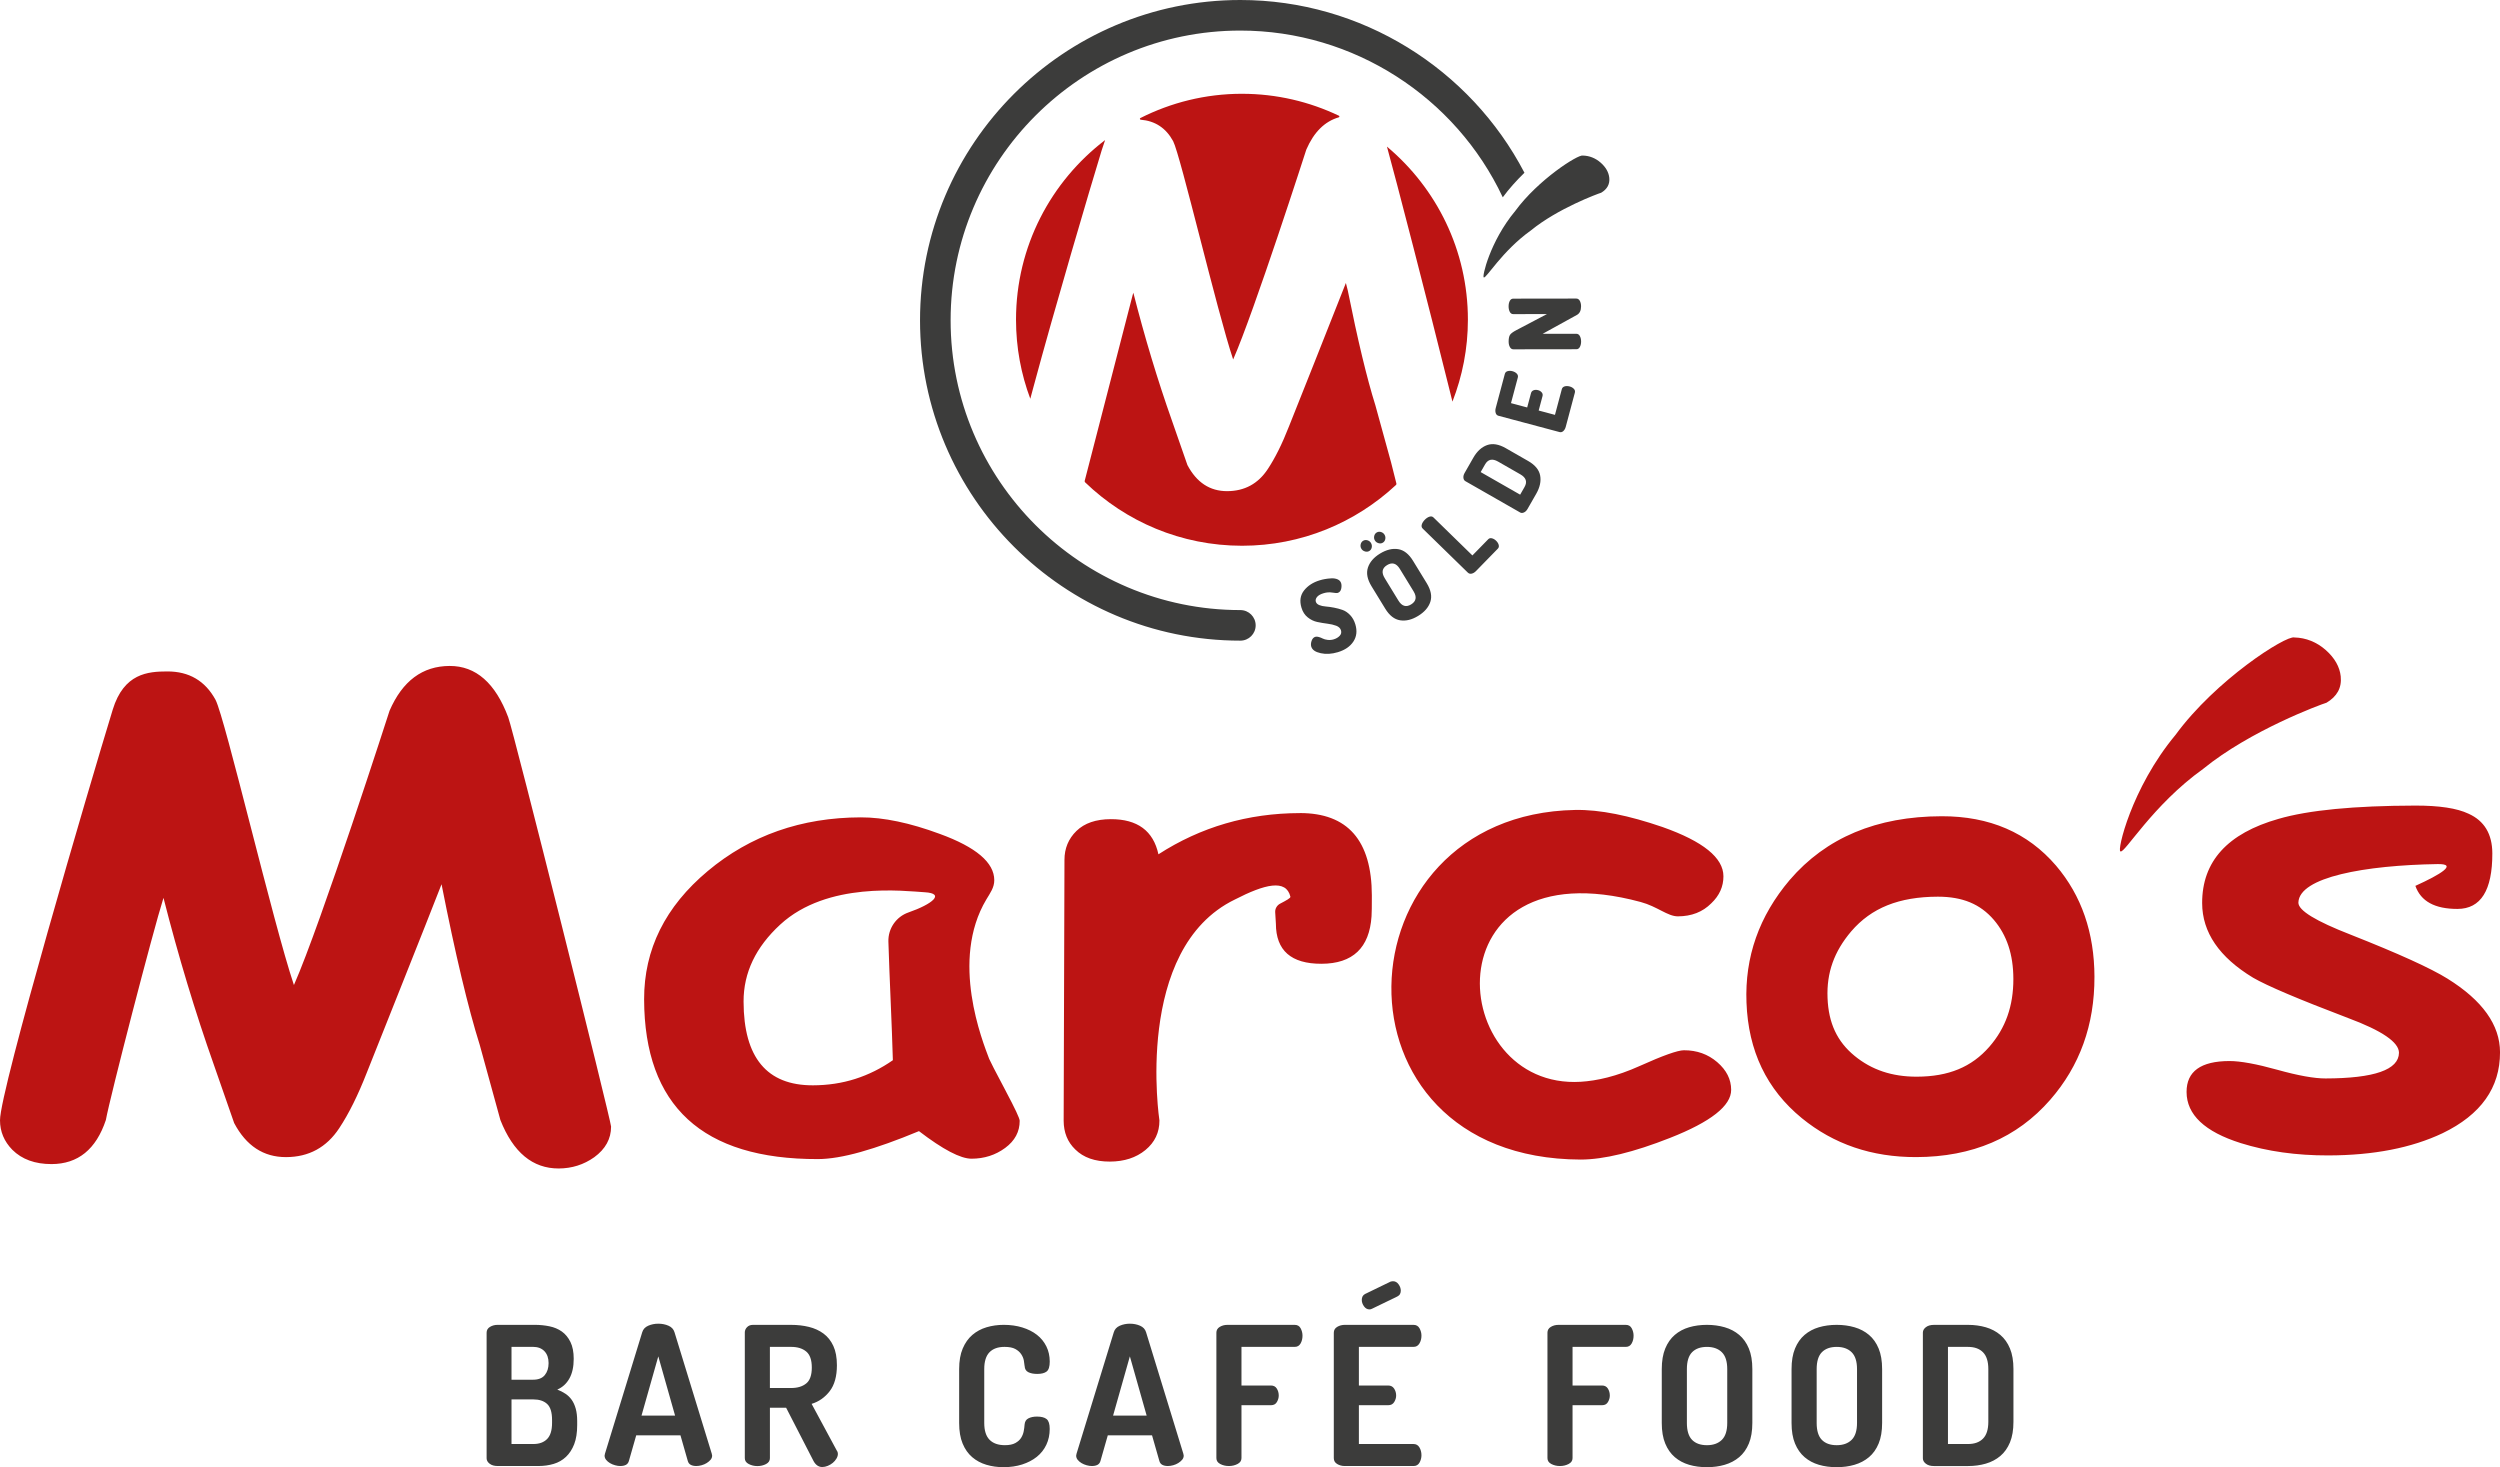
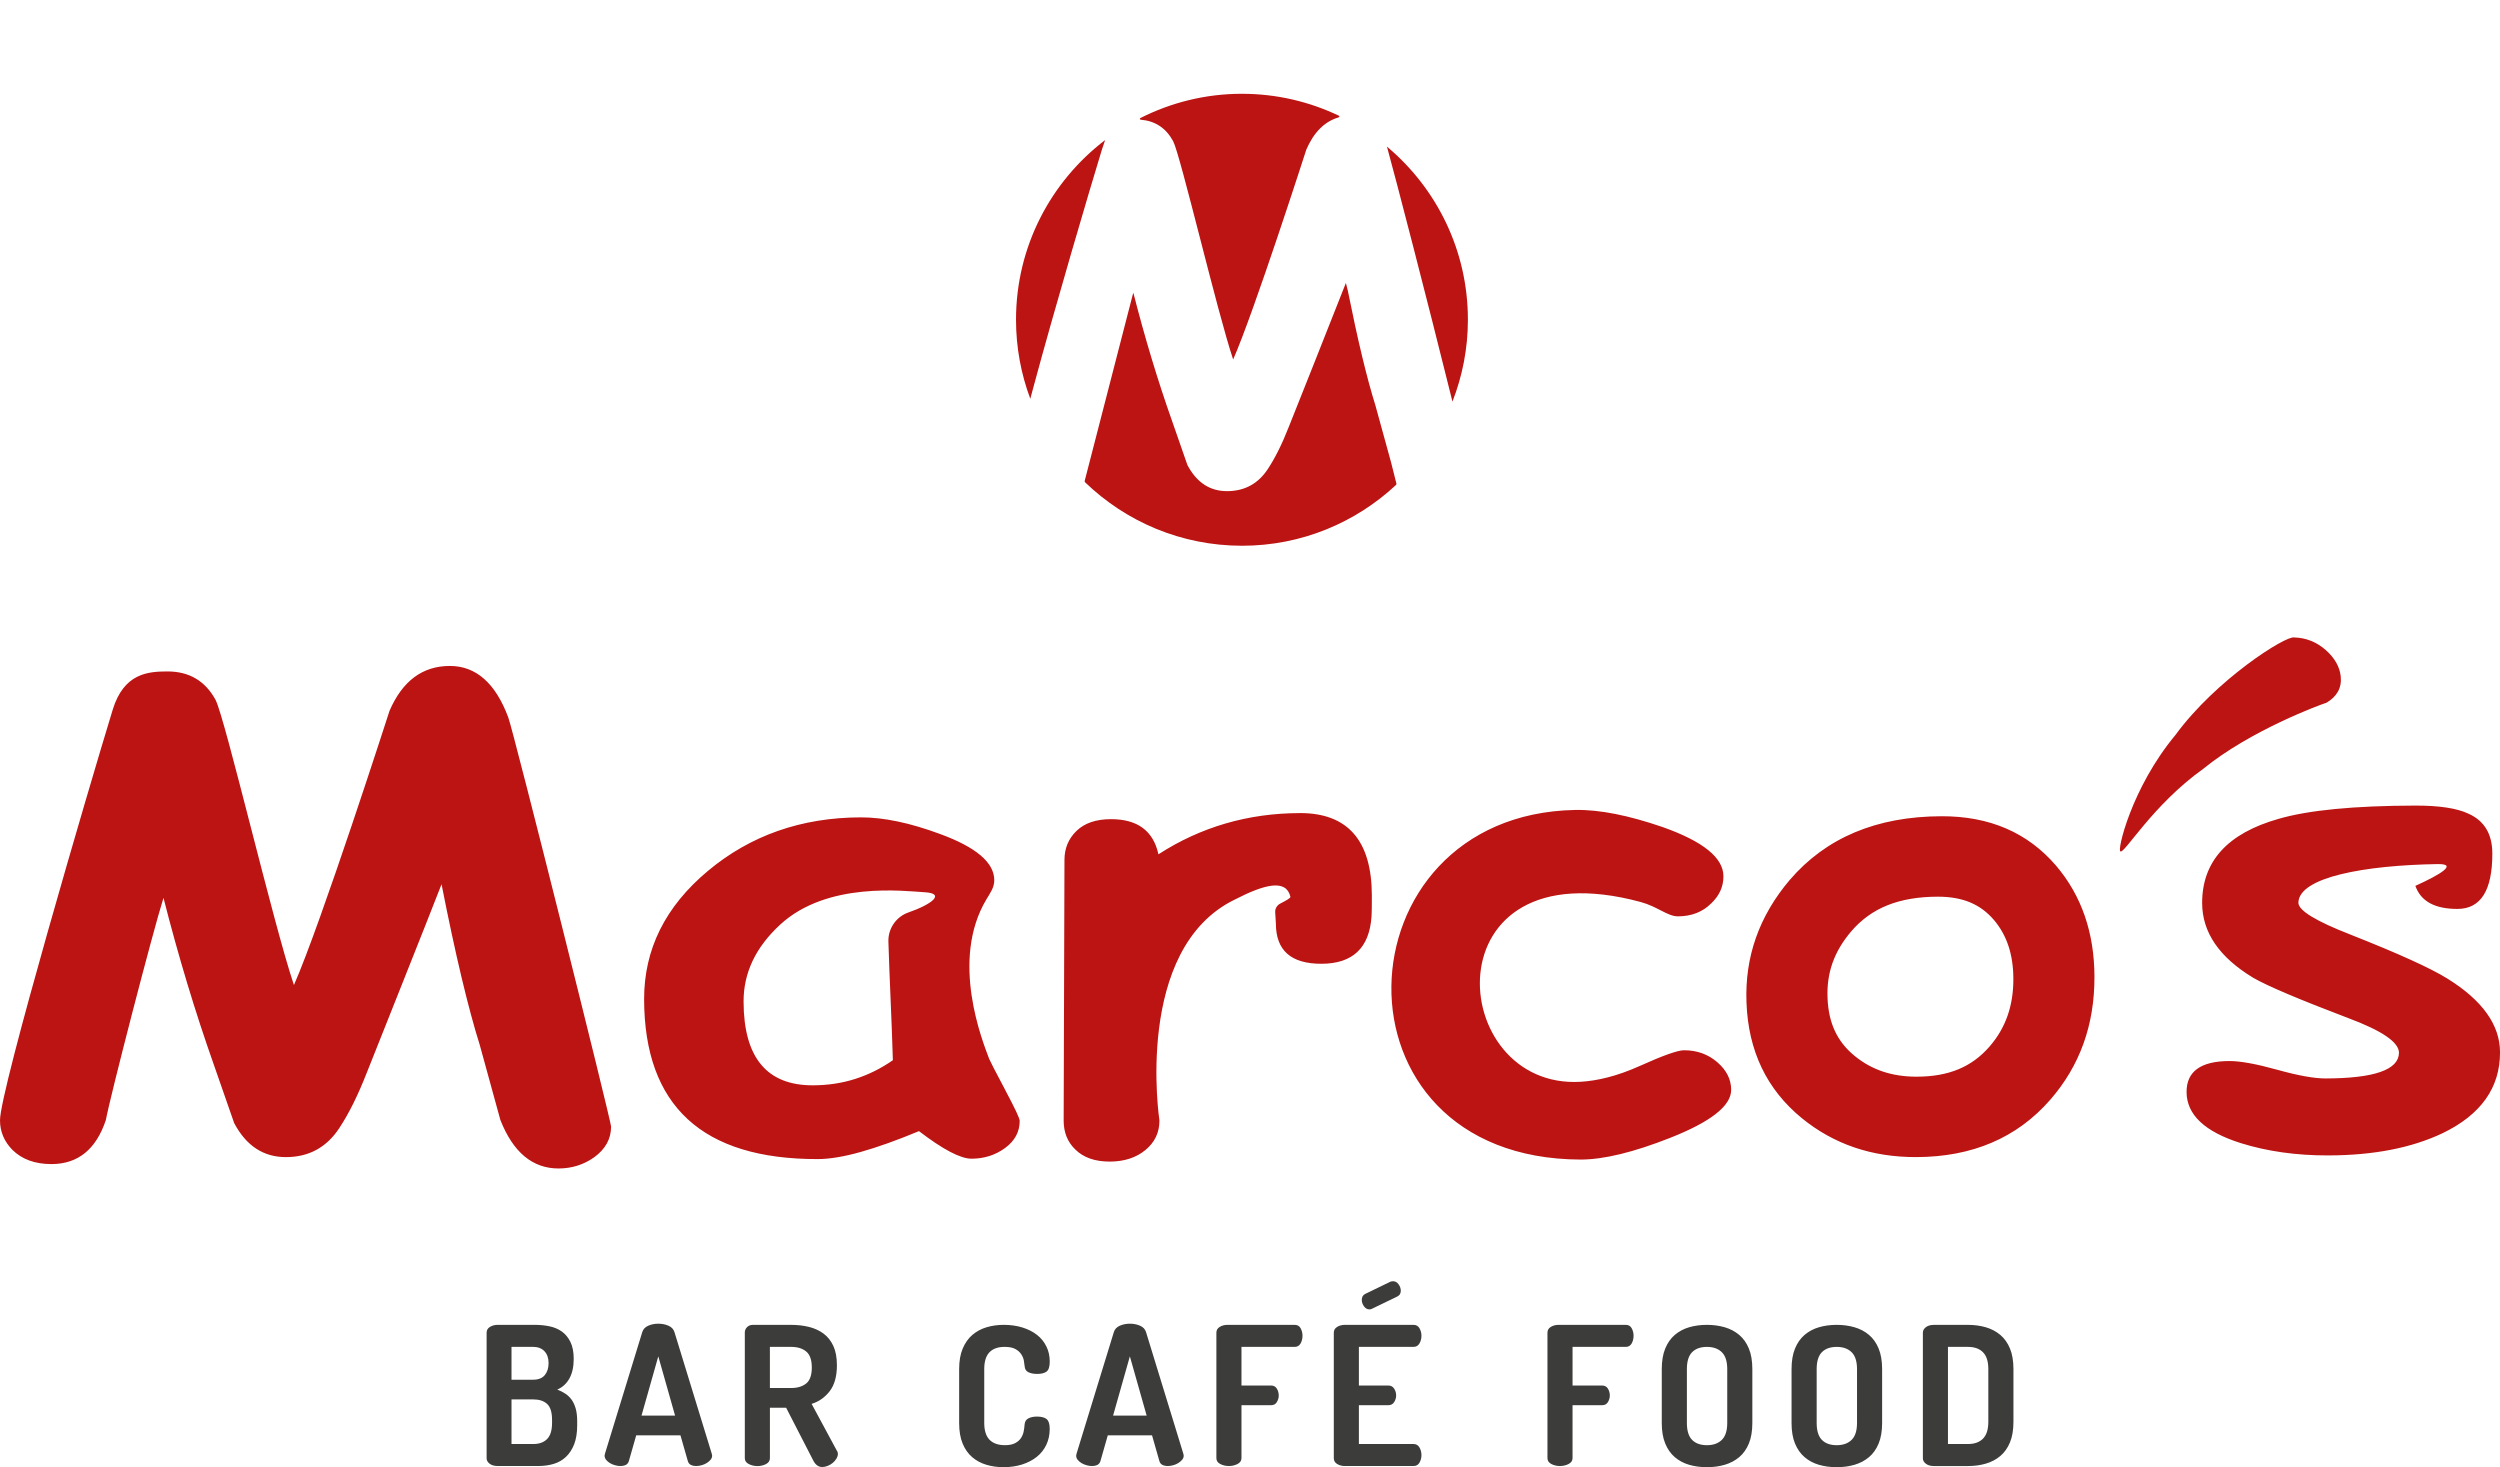
<svg xmlns="http://www.w3.org/2000/svg" id="a" width="170" height="99.769" viewBox="0 0 170 99.769">
  <defs>
    <style>.b{fill:#bc1413;}.c{fill:#3c3c3b;}</style>
  </defs>
  <path class="b" d="M11.117,61.054c-.723,2.286-3.631,13.526-3.919,15.109-.665,1.992-1.894,2.99-3.689,2.995-1.127,.002-2.017-.322-2.671-.973C.281,77.616,.002,76.948,0,76.181c-.005-2.04,6.074-22.723,7.664-27.92,.76-2.485,2.406-2.6,3.711-2.603,1.482-.004,2.575,.639,3.279,1.926,.653,1.24,3.909,15.159,5.333,19.399,1.846-4.184,6.502-18.651,6.502-18.651,.878-2.027,2.241-3.042,4.089-3.047,1.782-.005,3.109,1.161,3.982,3.492,.362,.947,6.992,27.438,6.993,27.83,.001,.833-.38,1.527-1.144,2.085-.715,.507-1.521,.762-2.417,.765-1.776,.004-3.097-1.095-3.966-3.296l-1.399-5.091c-.799-2.544-1.667-6.192-2.602-10.941-.73,1.895-5.083,12.814-5.083,12.814-.6,1.536-1.225,2.794-1.875,3.775-.862,1.307-2.067,1.963-3.616,1.966-1.534,.004-2.709-.768-3.528-2.316l-1.372-3.938c-1.275-3.603-2.419-7.394-3.434-11.374m96.375,17.795c1.568-.004,3.591-.495,6.071-1.474,2.773-1.092,4.159-2.182,4.156-3.268-.001-.713-.318-1.34-.947-1.882-.63-.542-1.384-.811-2.266-.809-.424,.001-1.427,.358-3.008,1.07-1.582,.713-2.92,1.007-4.01,1.073-9.179,.558-10.379-16.13,4.077-12.225,1.142,.309,1.831,.978,2.532,.976,.928-.002,1.685-.298,2.27-.887,.552-.524,.828-1.137,.826-1.84-.003-1.258-1.384-2.373-4.142-3.347-2.269-.778-4.252-1.194-5.948-1.161-16.237,.314-17.197,23.725,.39,23.774m34.929-12.423c.008,3.267-.996,6.054-3.011,8.362-2.26,2.587-5.296,3.883-9.109,3.893-3.016,.008-5.61-.876-7.782-2.651-2.385-1.954-3.638-4.571-3.759-7.855-.122-3.103,.857-5.881,2.937-8.336,2.471-2.88,5.915-4.326,10.332-4.336,3.259-.008,5.853,1.113,7.782,3.361,1.733,2.038,2.603,4.559,2.611,7.564m-5.515,.13c-.004-1.652-.441-2.966-1.325-4.006-.924-1.077-2.128-1.579-3.809-1.579-2.645,.006-4.522,.761-5.893,2.359-1.165,1.374-1.676,2.809-1.609,4.521,.064,1.716,.651,2.972,1.844,3.949,1.162,.95,2.539,1.411,4.209,1.411h.022c2.155-.006,3.72-.652,4.928-2.035,1.104-1.264,1.638-2.775,1.633-4.62m29.525-.009c-1.147-.714-3.341-1.71-6.581-2.99-2.373-.922-3.579-1.652-3.562-2.189,.054-1.734,4.536-2.534,9.461-2.614,1.401-.023,.224,.696-1.506,1.481,.367,1.046,1.318,1.572,2.867,1.568,1.583-.004,2.372-1.264,2.366-3.779-.004-1.314-.544-2.213-1.621-2.697-.784-.372-1.991-.555-3.622-.551-4.158,.01-7.256,.31-9.293,.902-3.471,.986-5.203,2.895-5.196,5.729,.004,1.987,1.158,3.677,3.462,5.072,.947,.552,3.103,1.466,6.466,2.745,2.302,.857,3.454,1.645,3.456,2.361-.015,1.156-1.678,1.738-4.992,1.746-.768,.002-1.863-.195-3.284-.591s-2.508-.594-3.258-.593c-1.944,.005-2.913,.706-2.91,2.103,.004,1.544,1.232,2.703,3.684,3.477,1.798,.564,3.784,.843,5.958,.838,3.071-.007,5.659-.511,7.765-1.51,2.611-1.26,3.914-3.097,3.908-5.508-.005-1.856-1.195-3.524-3.569-5m-98.048,7.628c.635,1.195,.954,1.873,.954,2.034,.002,.744-.327,1.359-.986,1.846-.66,.486-1.422,.731-2.286,.733-.751,.001-1.943-.623-3.577-1.875-1.499,.624-2.819,1.095-3.96,1.416-1.141,.321-2.111,.483-2.91,.485-3.931,.009-6.882-.894-8.852-2.708-1.97-1.815-2.959-4.533-2.968-8.156-.008-3.394,1.435-6.303,4.33-8.725,2.894-2.421,6.362-3.639,10.403-3.648,1.547-.004,3.341,.372,5.38,1.127,2.462,.899,3.695,1.947,3.698,3.143,.001,.502-.273,.866-.539,1.311-2.481,4.154-.251,9.66,.19,10.838,.049,.129,.423,.856,1.125,2.18m-7.976-10.15c-.026-.888,.526-1.692,1.365-1.984,1.617-.562,2.522-1.291,1.106-1.373-1.367-.078-6.624-.754-9.828,2.2-1.654,1.525-2.496,3.258-2.491,5.24,.004,1.9,.4,3.325,1.186,4.272,.786,.95,1.963,1.421,3.531,1.417,1.012-.002,1.971-.147,2.877-.436,.906-.289,1.758-.713,2.558-1.272-.063-2.336-.235-5.722-.304-8.064m98.758-18.041c-.069-.638-.402-1.242-1.02-1.788-.618-.544-1.345-.834-2.134-.853-.566-.158-5.347,2.886-8.077,6.622-3.025,3.63-4.001,7.951-3.746,7.922,.258,.198,2.169-3.137,5.621-5.606,3.214-2.62,7.969-4.373,8.391-4.501,.705-.421,1.05-1.007,.965-1.796m-70.789,9.302c-3.522,.008-6.725,.943-9.606,2.802-.347-1.597-1.427-2.394-3.238-2.39-1.012,.003-1.79,.27-2.336,.801-.545,.531-.817,1.189-.816,1.971,.001,.441-.055,17.733-.055,17.733,.002,.799,.265,1.449,.789,1.954,.556,.553,1.341,.829,2.353,.826,.979-.002,1.786-.266,2.421-.788,.635-.524,.952-1.192,.95-2.008,0,0-1.78-11.673,5.131-15.025,2.031-1.044,3.483-1.408,3.775-.191,.021,.09-.247,.235-.704,.476-.213,.112-.345,.341-.33,.581l.047,.78c.004,1.822,1.037,2.729,3.1,2.724,2.127-.005,3.262-1.082,3.404-3.23,.016-.229,.023-.701,.021-1.416-.009-3.742-1.644-5.61-4.906-5.602" />
  <path class="c" d="M33.089,90.629c0-.175,.076-.309,.23-.401,.153-.092,.326-.138,.519-.138h2.534c.342,0,.672,.033,.992,.099s.599,.184,.841,.355c.24,.17,.435,.407,.584,.709,.149,.302,.223,.685,.223,1.149,0,.543-.099,.989-.296,1.339-.197,.351-.471,.6-.821,.749,.201,.079,.385,.173,.551,.282,.167,.11,.309,.247,.427,.413,.118,.166,.21,.368,.276,.604s.099,.516,.099,.84v.276c0,.516-.068,.949-.203,1.299-.136,.351-.322,.637-.558,.861s-.515,.383-.834,.479c-.32,.096-.663,.145-1.031,.145h-2.784c-.228,0-.409-.052-.545-.158-.136-.105-.204-.227-.204-.367v-8.536Zm1.694,3.191h1.471c.358,0,.624-.105,.794-.316,.17-.21,.256-.481,.256-.814,0-.342-.094-.61-.282-.808-.189-.197-.449-.296-.781-.296h-1.458v2.232Zm1.484,4.373c.402,0,.715-.114,.938-.341s.335-.591,.335-1.09v-.21c0-.517-.112-.878-.335-1.083-.223-.206-.536-.309-.938-.309h-1.484v3.033h1.484Zm5.922,1.497c-.114,0-.234-.017-.361-.052s-.243-.083-.348-.145c-.105-.061-.192-.136-.263-.223s-.105-.184-.105-.289c0-.017,.008-.061,.026-.132l2.534-8.26c.061-.201,.197-.348,.407-.44s.438-.138,.683-.138c.254,0,.486,.046,.696,.138s.346,.238,.407,.44l2.534,8.26c.017,.07,.026,.114,.026,.132,0,.105-.035,.199-.105,.282-.07,.083-.158,.157-.263,.223-.105,.065-.221,.116-.349,.151-.127,.035-.247,.052-.361,.052-.149,0-.274-.026-.374-.079-.101-.053-.169-.14-.203-.263l-.499-1.746h-3.008l-.499,1.746c-.035,.123-.103,.21-.203,.263-.101,.052-.226,.079-.375,.079Zm3.717-3.427l-1.142-4.031-1.142,4.031h2.285Zm4.74-5.647c0-.14,.05-.263,.151-.367,.101-.105,.234-.158,.4-.158h2.6c.429,0,.832,.046,1.208,.138,.376,.092,.707,.243,.992,.453s.508,.491,.67,.841,.243,.788,.243,1.313c0,.753-.164,1.342-.492,1.767-.329,.424-.738,.711-1.228,.86l1.72,3.191c.027,.035,.044,.072,.053,.112,.008,.04,.013,.072,.013,.099,0,.105-.033,.213-.099,.322-.065,.11-.149,.206-.249,.289-.101,.083-.215,.151-.342,.203s-.251,.079-.374,.079-.234-.035-.335-.105c-.101-.07-.186-.171-.256-.302l-1.864-3.624h-1.103v3.428c0,.175-.088,.308-.263,.4-.175,.092-.372,.138-.591,.138-.21,0-.405-.046-.584-.138-.179-.092-.269-.225-.269-.4v-8.536Zm1.707,.972v2.797h1.445c.429,0,.77-.103,1.024-.309,.254-.205,.381-.566,.381-1.083,0-.516-.127-.88-.381-1.09s-.595-.315-1.024-.315h-1.445Zm17.32,1.3c-.009-.105-.026-.23-.052-.375-.026-.144-.085-.287-.178-.426-.092-.14-.225-.258-.4-.355-.175-.096-.42-.144-.735-.144-.446,0-.788,.123-1.025,.367-.236,.245-.354,.626-.354,1.143v3.664c0,.517,.12,.897,.361,1.142,.24,.245,.588,.368,1.044,.368,.298,0,.534-.048,.709-.145s.307-.214,.394-.355c.088-.14,.147-.291,.177-.453,.031-.162,.05-.313,.059-.453,.017-.201,.105-.341,.263-.42,.158-.079,.35-.119,.578-.119,.298,0,.516,.057,.657,.171,.14,.114,.21,.337,.21,.67,0,.394-.077,.753-.23,1.077s-.37,.597-.65,.821c-.28,.223-.613,.396-.998,.519-.385,.122-.805,.183-1.26,.183-.412,0-.801-.054-1.169-.164-.367-.11-.689-.282-.965-.519-.276-.236-.493-.545-.65-.925-.158-.381-.236-.847-.236-1.399v-3.664c0-.552,.081-1.018,.243-1.399,.162-.381,.38-.69,.657-.926,.276-.236,.597-.409,.965-.519,.368-.109,.757-.164,1.169-.164,.455,0,.875,.059,1.26,.177,.385,.119,.716,.285,.992,.5,.276,.214,.491,.477,.644,.788s.23,.655,.23,1.031c0,.342-.07,.567-.21,.677-.141,.11-.355,.164-.644,.164-.245,0-.446-.039-.604-.118-.158-.079-.241-.219-.249-.42Zm4.583,6.802c-.114,0-.234-.017-.361-.052s-.243-.083-.348-.145c-.105-.061-.192-.136-.263-.223s-.105-.184-.105-.289c0-.017,.008-.061,.026-.132l2.534-8.26c.061-.201,.197-.348,.407-.44s.438-.138,.683-.138c.254,0,.486,.046,.696,.138s.346,.238,.407,.44l2.534,8.26c.017,.07,.026,.114,.026,.132,0,.105-.035,.199-.105,.282-.07,.083-.158,.157-.263,.223-.105,.065-.221,.116-.349,.151-.127,.035-.247,.052-.361,.052-.149,0-.274-.026-.374-.079-.101-.053-.169-.14-.203-.263l-.499-1.746h-3.008l-.499,1.746c-.035,.123-.103,.21-.203,.263-.101,.052-.226,.079-.375,.079Zm3.717-3.427l-1.142-4.031-1.142,4.031h2.285Zm4.74-5.633c0-.175,.076-.309,.229-.401,.153-.092,.326-.138,.519-.138h4.583c.184,0,.318,.079,.401,.236,.083,.158,.125,.324,.125,.499,0,.202-.044,.379-.132,.532-.088,.154-.219,.23-.394,.23h-3.624v2.627h2.009c.175,0,.307,.07,.394,.209,.088,.141,.131,.298,.131,.473,0,.149-.041,.295-.125,.44s-.216,.217-.4,.217h-2.009v3.598c0,.175-.09,.308-.269,.4-.179,.092-.374,.138-.584,.138-.218,0-.415-.046-.59-.138-.176-.092-.263-.225-.263-.4v-8.522Zm9.691,3.585h1.996c.175,0,.309,.07,.4,.209,.092,.141,.138,.298,.138,.473,0,.149-.043,.295-.131,.44s-.223,.217-.407,.217h-1.996v2.639h3.717c.175,0,.309,.077,.4,.23s.138,.331,.138,.532c0,.175-.044,.341-.131,.499-.088,.158-.223,.236-.407,.236h-4.675c-.193,0-.366-.046-.519-.138-.153-.092-.229-.225-.229-.4v-8.522c0-.175,.076-.309,.229-.401,.153-.092,.326-.138,.519-.138h4.675c.184,0,.319,.079,.407,.236,.087,.158,.131,.324,.131,.499,0,.202-.046,.379-.138,.532-.092,.154-.225,.23-.4,.23h-3.717v2.627Zm.906-5.227c-.035,.018-.065,.031-.092,.039-.026,.009-.057,.013-.092,.013-.149,0-.274-.07-.374-.209-.101-.141-.151-.285-.151-.433,0-.193,.074-.329,.223-.407l1.734-.841c.034-.008,.065-.015,.092-.02,.026-.004,.052-.006,.079-.006,.148,0,.273,.07,.374,.21,.101,.14,.151,.285,.151,.433,0,.079-.018,.153-.052,.223-.035,.07-.096,.127-.184,.171l-1.707,.827Zm11.916,1.642c0-.175,.076-.309,.229-.401,.153-.092,.326-.138,.519-.138h4.583c.184,0,.318,.079,.401,.236,.083,.158,.125,.324,.125,.499,0,.202-.044,.379-.132,.532-.088,.154-.219,.23-.394,.23h-3.624v2.627h2.009c.175,0,.307,.07,.394,.209,.088,.141,.131,.298,.131,.473,0,.149-.041,.295-.125,.44s-.216,.217-.4,.217h-2.009v3.598c0,.175-.09,.308-.269,.4-.179,.092-.374,.138-.584,.138-.218,0-.415-.046-.59-.138-.176-.092-.263-.225-.263-.4v-8.522Zm10.847,9.139c-.438,0-.843-.054-1.215-.164s-.696-.282-.972-.519c-.276-.236-.493-.545-.65-.925-.158-.381-.236-.847-.236-1.399v-3.664c0-.552,.079-1.018,.236-1.399s.374-.69,.65-.926c.276-.236,.599-.409,.972-.519,.372-.109,.777-.164,1.215-.164,.429,0,.832,.055,1.208,.164,.376,.11,.705,.282,.985,.519,.28,.236,.499,.545,.656,.926,.158,.381,.237,.847,.237,1.399v3.664c0,.551-.079,1.018-.237,1.399-.157,.38-.376,.689-.656,.925-.28,.236-.609,.409-.985,.519s-.779,.164-1.208,.164Zm1.379-6.67c0-.526-.123-.908-.368-1.149-.245-.24-.582-.361-1.011-.361-.438,0-.775,.121-1.011,.361-.236,.241-.354,.624-.354,1.149v3.664c0,.525,.118,.908,.354,1.149,.236,.24,.573,.361,1.011,.361,.429,0,.765-.121,1.011-.361,.245-.241,.368-.624,.368-1.149v-3.664Zm7.446,6.67c-.438,0-.843-.054-1.215-.164s-.696-.282-.972-.519c-.276-.236-.493-.545-.65-.925-.158-.381-.236-.847-.236-1.399v-3.664c0-.552,.079-1.018,.236-1.399s.374-.69,.65-.926c.276-.236,.599-.409,.972-.519,.372-.109,.777-.164,1.215-.164,.429,0,.832,.055,1.208,.164,.376,.11,.705,.282,.985,.519,.28,.236,.499,.545,.656,.926,.158,.381,.237,.847,.237,1.399v3.664c0,.551-.079,1.018-.237,1.399-.157,.38-.376,.689-.656,.925-.28,.236-.609,.409-.985,.519s-.779,.164-1.208,.164Zm1.379-6.67c0-.526-.123-.908-.368-1.149-.245-.24-.582-.361-1.011-.361-.438,0-.775,.121-1.011,.361-.236,.241-.354,.624-.354,1.149v3.664c0,.525,.118,.908,.354,1.149,.236,.24,.573,.361,1.011,.361,.429,0,.765-.121,1.011-.361,.245-.241,.368-.624,.368-1.149v-3.664Zm7.55-3.008c.429,0,.832,.055,1.209,.164,.376,.11,.704,.282,.985,.519s.499,.545,.657,.926,.236,.847,.236,1.399v3.585c0,.551-.079,1.018-.236,1.398-.158,.381-.376,.69-.657,.926s-.608,.409-.985,.519c-.377,.11-.779,.164-1.209,.164h-2.324c-.228,0-.409-.052-.545-.158-.136-.105-.203-.227-.203-.367v-8.549c0-.14,.068-.263,.203-.367,.136-.105,.317-.158,.545-.158h2.324Zm-1.366,1.497v6.605h1.366c.438,0,.777-.122,1.018-.367,.241-.245,.361-.626,.361-1.142v-3.585c0-.517-.12-.898-.361-1.143-.24-.245-.58-.367-1.018-.367h-1.366Z" />
-   <path class="c" d="M89.166,43.976c-.035-.12-.028-.255,.023-.401,.052-.147,.136-.237,.253-.272,.065-.02,.144-.016,.239,.013,.095,.028,.186,.064,.272,.108,.085,.043,.195,.073,.332,.089,.135,.016,.27,.004,.404-.036,.168-.05,.303-.13,.406-.238,.104-.108,.134-.234,.092-.375-.042-.143-.15-.247-.322-.313-.172-.065-.371-.111-.597-.14-.226-.028-.457-.067-.692-.116-.234-.049-.452-.155-.652-.315-.2-.159-.342-.38-.425-.66-.137-.456-.078-.846,.177-1.169,.255-.322,.61-.552,1.065-.689,.111-.035,.231-.064,.358-.086,.126-.023,.271-.04,.435-.048,.164-.008,.308,.016,.429,.071,.121,.055,.2,.143,.236,.262,.033,.114,.034,.243,0,.387-.035,.143-.114,.234-.238,.271-.051,.016-.173,.008-.365-.023-.192-.032-.389-.018-.591,.043-.214,.064-.364,.15-.449,.258-.085,.108-.111,.216-.078,.323,.03,.099,.107,.175,.232,.226,.126,.051,.272,.084,.44,.096,.169,.013,.355,.04,.561,.078,.206,.04,.4,.091,.584,.157,.183,.065,.354,.181,.515,.349,.16,.167,.278,.378,.354,.631,.133,.445,.087,.835-.135,1.171-.222,.337-.574,.577-1.056,.722-.417,.125-.805,.148-1.166,.068-.361-.079-.574-.226-.638-.442m3.653-6.475c.108,.031,.207,.018,.294-.035,.089-.055,.143-.135,.164-.243s.003-.208-.055-.303c-.055-.09-.135-.15-.241-.181-.106-.03-.202-.018-.291,.035-.088,.054-.144,.135-.167,.244-.023,.109-.007,.208,.049,.299,.054,.09,.136,.15,.246,.182m1.374,3.888c.286,.468,.624,.733,1.016,.794,.39,.062,.798-.038,1.223-.298,.43-.262,.706-.581,.83-.957,.123-.376,.042-.797-.244-1.266l-.933-1.524c-.286-.468-.624-.732-1.015-.794-.391-.061-.8,.04-1.23,.302-.425,.26-.7,.579-.823,.954s-.042,.798,.244,1.266l.932,1.523m-.454-4.451c.109,.032,.207,.019,.295-.035,.088-.054,.143-.135,.164-.242,.022-.108,.003-.209-.054-.303-.056-.09-.136-.15-.242-.181-.106-.03-.201-.017-.291,.036-.088,.054-.144,.135-.167,.244-.023,.109-.007,.208,.049,.299,.055,.09,.137,.151,.246,.182m.42,2.379c-.234-.385-.181-.679,.16-.888,.345-.212,.635-.126,.869,.258l.933,1.525c.234,.383,.179,.68-.166,.891-.341,.21-.63,.121-.864-.262l-.932-1.524Zm5.652-.379c.074,.073,.163,.096,.267,.071,.102-.025,.198-.083,.286-.173l1.488-1.525c.066-.068,.085-.152,.059-.253-.026-.102-.085-.196-.175-.284-.09-.088-.186-.143-.288-.168-.102-.024-.186-.003-.251,.066l-1.075,1.1-2.645-2.581c-.073-.072-.166-.09-.277-.054-.111,.037-.216,.107-.317,.21-.101,.102-.168,.21-.202,.321-.033,.112-.013,.205,.061,.277l3.069,2.994m3.557-4.088c.073,.042,.159,.042,.257-.001,.097-.042,.179-.123,.246-.239l.593-1.036c.249-.437,.338-.851,.265-1.238-.073-.389-.346-.72-.822-.991l-1.517-.869c-.476-.272-.9-.341-1.272-.207-.373,.135-.683,.421-.933,.857l-.592,1.036c-.067,.118-.094,.229-.082,.334s.055,.179,.129,.222l3.729,2.132m-2.685-2.747l.298-.521c.2-.351,.495-.416,.885-.193l1.516,.868c.39,.223,.485,.509,.284,.861l-.298,.521-2.686-1.536Zm5.356-2.722c.1,.027,.188,.004,.266-.068,.077-.073,.132-.169,.164-.29l.619-2.32c.027-.1,.004-.188-.071-.263-.073-.075-.167-.129-.285-.16-.126-.033-.239-.035-.341-.004-.102,.032-.164,.095-.19,.191l-.466,1.746-1.107-.296,.26-.977c.027-.099,.008-.186-.056-.258-.064-.074-.145-.123-.246-.15-.109-.029-.21-.027-.302,.007-.092,.034-.152,.098-.177,.193l-.261,.977-1.101-.294,.466-1.746c.025-.095,.002-.181-.071-.26-.073-.077-.172-.133-.298-.167-.117-.03-.226-.031-.327-.002-.101,.029-.164,.093-.19,.193l-.619,2.319c-.032,.121-.033,.233-.001,.334,.03,.102,.096,.165,.195,.191l4.138,1.103m1.152-5.63c.104,0,.183-.052,.239-.155,.056-.104,.084-.227,.084-.371-.001-.144-.029-.267-.085-.37-.056-.103-.136-.155-.239-.155l-2.293,.003,2.332-1.285c.188-.104,.283-.299,.282-.586,0-.145-.029-.268-.085-.372-.056-.102-.135-.154-.239-.155l-4.288,.006c-.103,.001-.182,.052-.236,.155-.054,.104-.08,.227-.08,.371,0,.144,.027,.267,.081,.371,.054,.104,.133,.155,.236,.155l2.292-.004-2.082,1.095c-.234,.123-.379,.231-.437,.329-.058,.097-.087,.246-.087,.448,0,.144,.028,.267,.085,.37,.056,.104,.136,.155,.239,.155l4.282-.006M84.345,2.079c7.711,0,14.644,4.529,17.843,11.338l.006-.007c.405-.555,.915-1.123,1.468-1.663-3.691-7.082-11.097-11.747-19.317-11.747-12.011,0-21.783,9.771-21.783,21.782s9.772,21.782,21.783,21.782c.574,0,1.04-.466,1.04-1.039,0-.574-.466-1.04-1.04-1.04-10.864,0-19.703-8.838-19.703-19.703S73.481,2.079,84.345,2.079m25.085,10.003c-.04-.363-.229-.708-.581-1.018-.352-.31-.766-.476-1.215-.486-.322-.09-3.045,1.644-4.601,3.772-1.723,2.067-2.279,4.529-2.134,4.512,.147,.113,1.235-1.787,3.202-3.193,1.83-1.492,4.538-2.491,4.779-2.563,.401-.24,.598-.574,.55-1.023" />
  <path class="b" d="M94.955,32.879c.009,.036-.002,.075-.029,.1-2.746,2.557-6.418,4.132-10.466,4.132-4.147,0-7.907-1.645-10.673-4.314-.027-.026-.037-.064-.028-.1l1.542-5.975,1.725-6.682c.014-.047,.029-.094,.041-.134,.777,3.046,1.652,5.947,2.628,8.705l1.05,3.014c.627,1.185,1.527,1.776,2.7,1.773,1.186-.003,2.108-.504,2.767-1.505,.497-.751,.976-1.713,1.435-2.889,0,0,3.271-8.205,3.873-9.763l.129,.514c.673,3.359,1.3,5.971,1.879,7.815l1.063,3.866,.363,1.442Zm-25.866-11.139c0,1.892,.345,3.703,.971,5.376l.188-.699c1.481-5.51,3.895-13.677,4.665-16.191l.234-.701c-3.679,2.807-6.058,7.23-6.058,12.215Zm25.223-11.772c.56,2.012,2.79,10.626,4.284,16.656l.17,.687c.674-1.728,1.051-3.604,1.051-5.57,0-4.73-2.143-8.955-5.505-11.772Zm-9.859-3.591c-2.488,0-4.832,.6-6.909,1.651-.055,.028-.034,.107,.027,.112,.978,.081,1.714,.564,2.202,1.458,.499,.949,2.992,11.602,4.081,14.846,1.413-3.202,4.976-14.275,4.976-14.275,.515-1.189,1.252-1.913,2.204-2.191,.053-.015,.061-.085,.012-.109-1.999-.953-4.232-1.492-6.593-1.492Z" />
</svg>